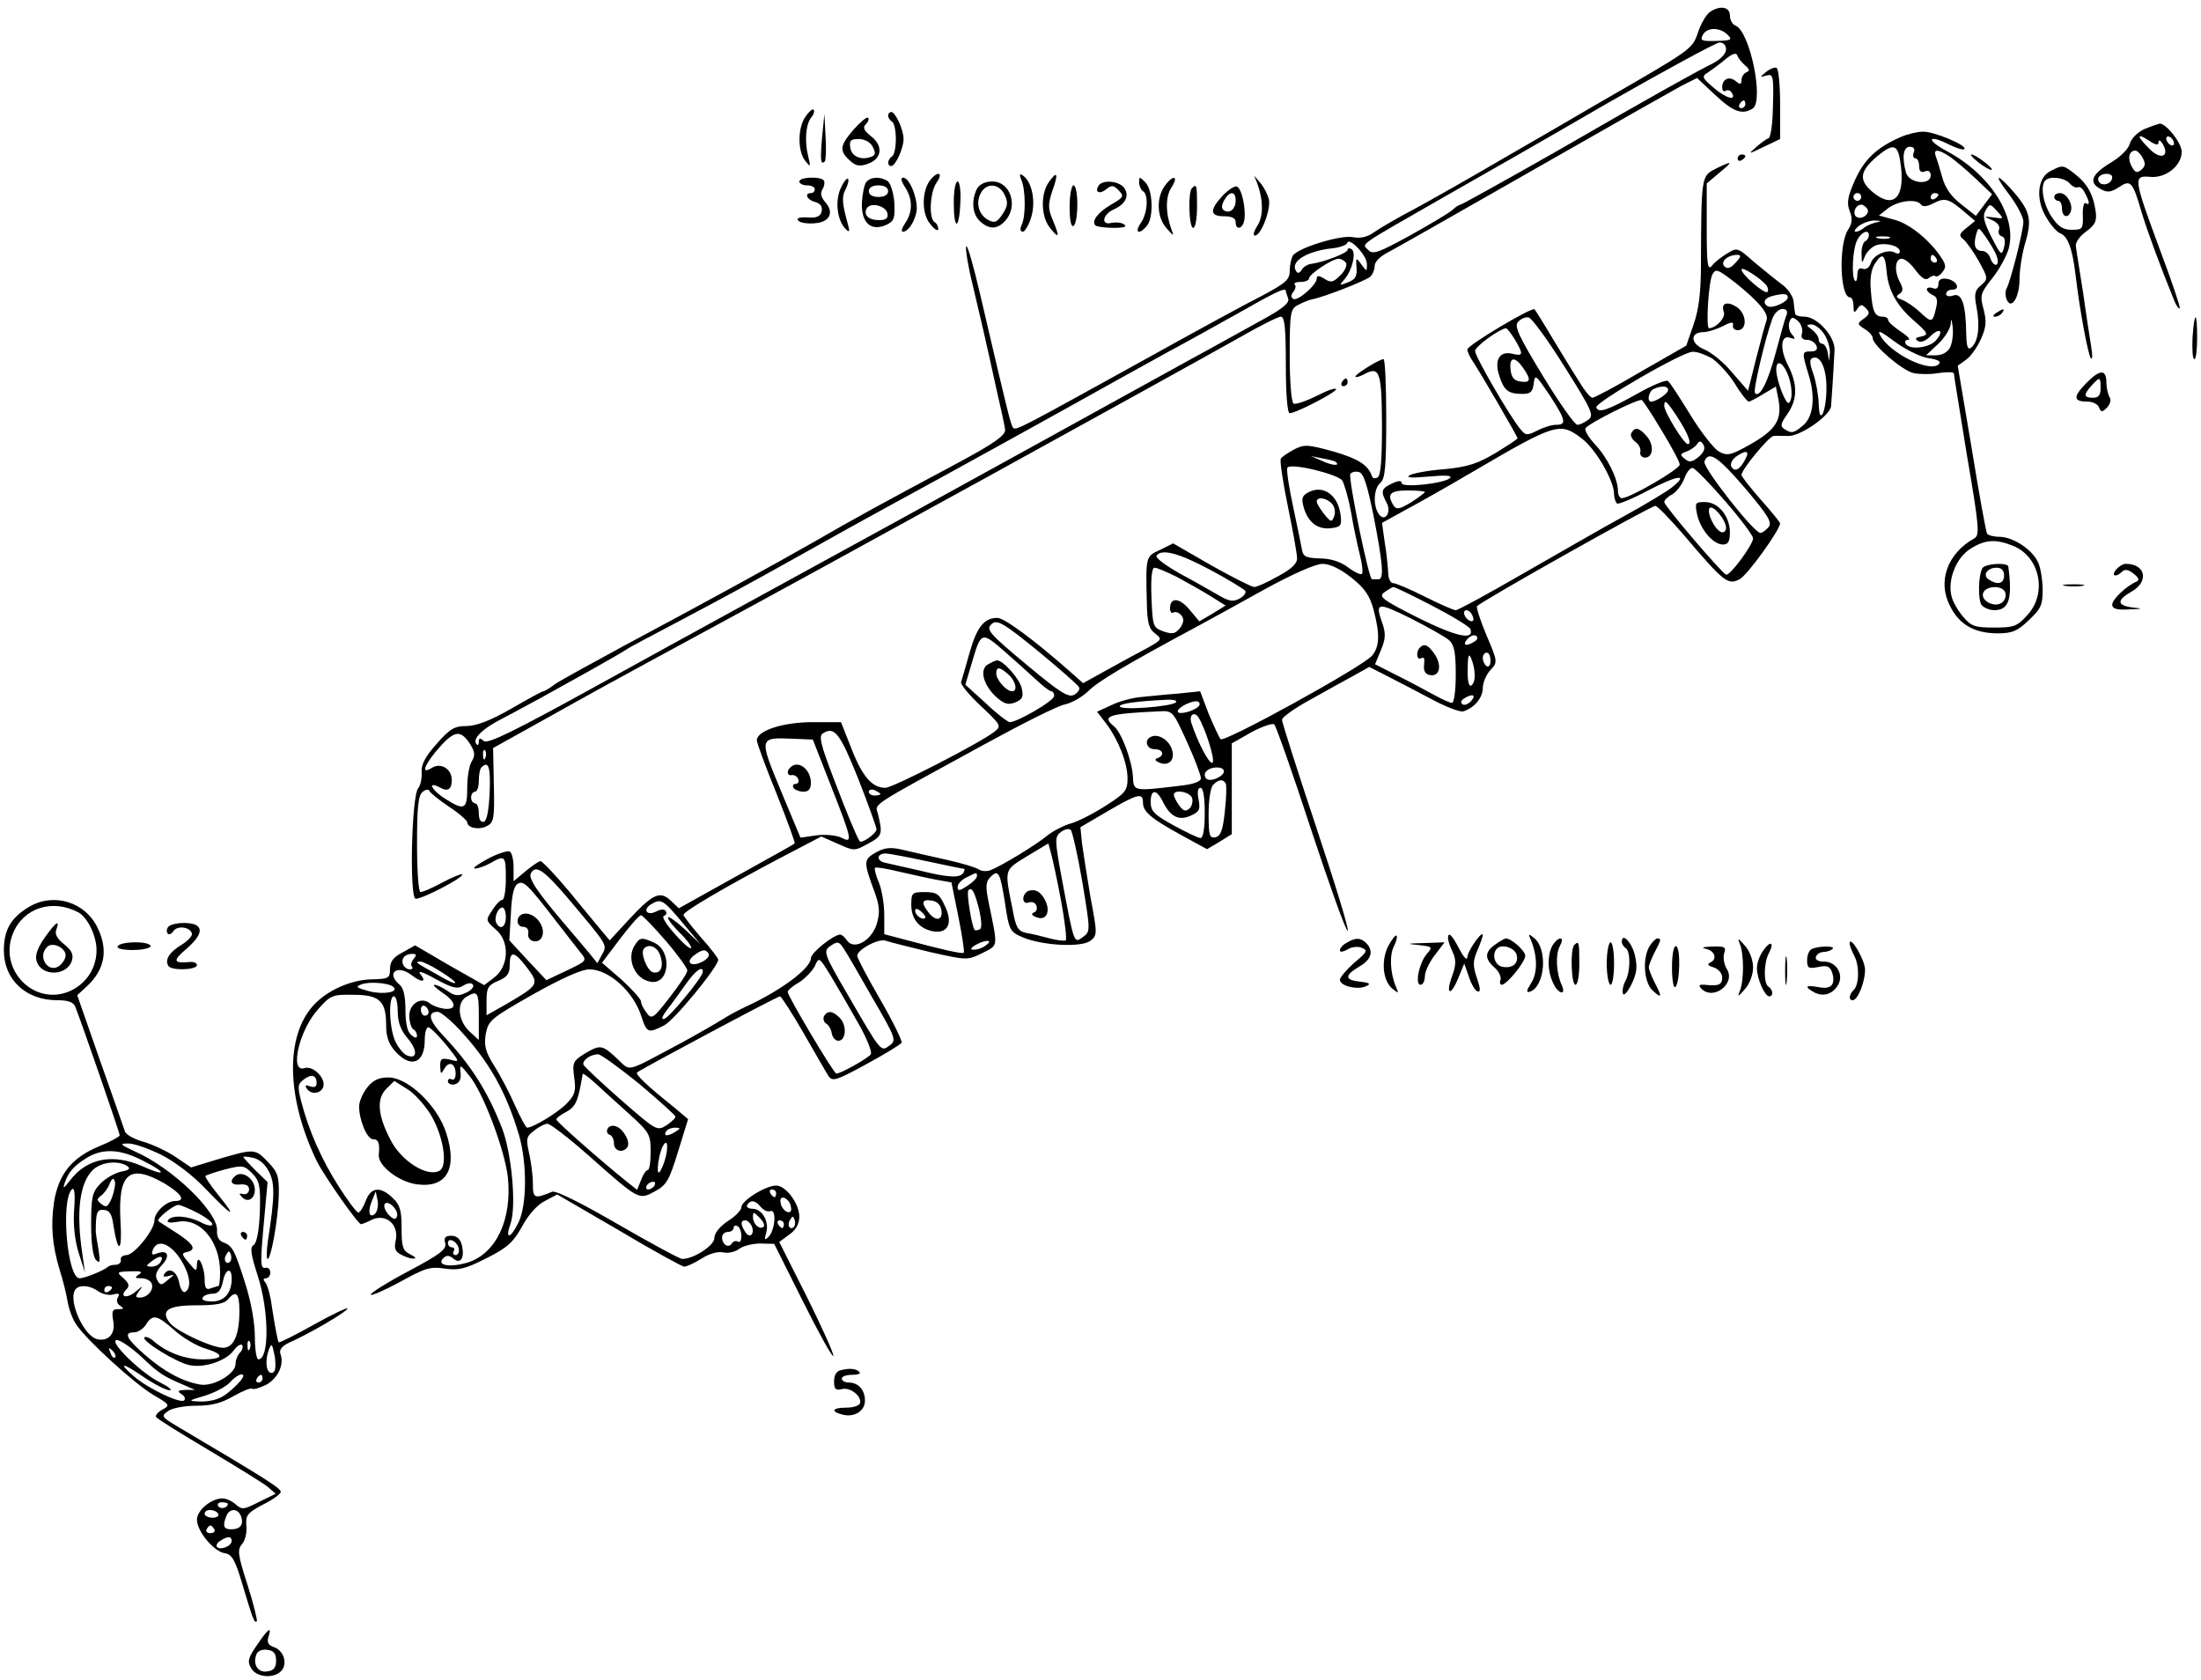
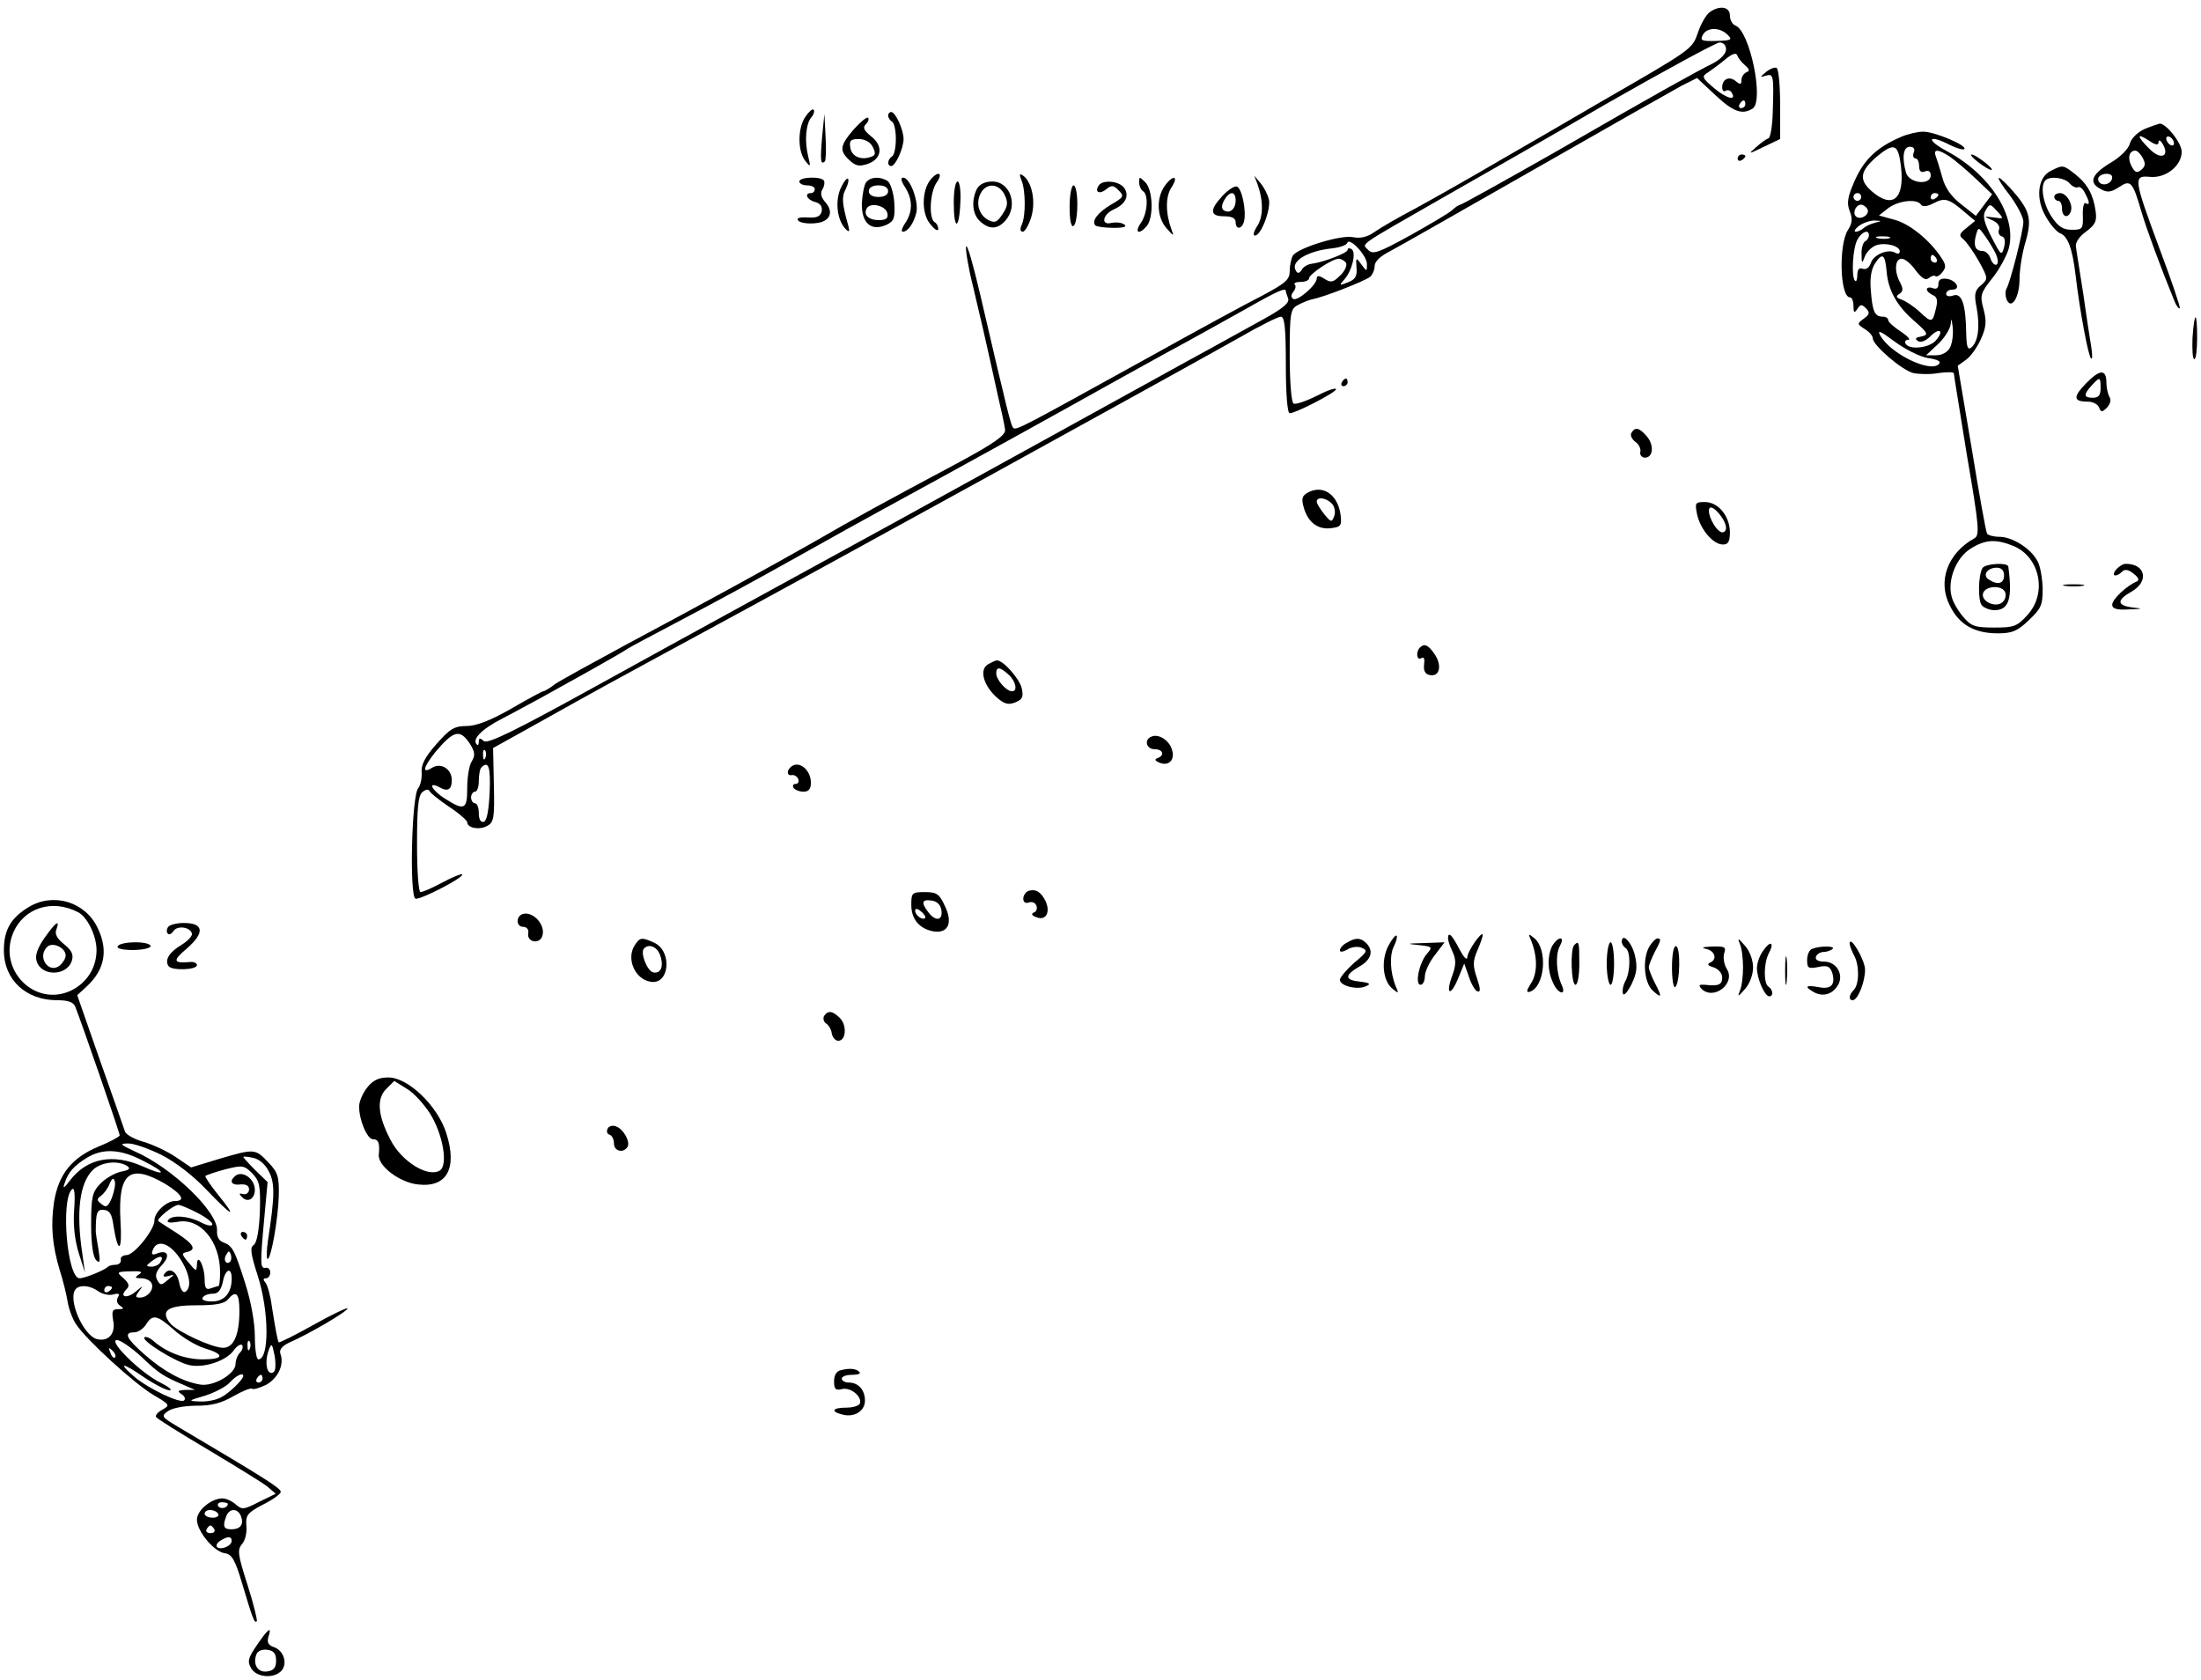
<svg xmlns="http://www.w3.org/2000/svg" version="1.0" width="570pt" height="435pt" viewBox="0 0 570 435" preserveAspectRatio="xMidYMid meet">
  <g transform="translate(0,435) scale(0.1,-0.1)" fill="#000000" stroke="none">
    <path d="M4427 4318 c-9 -7 -23 -31 -30 -53 -15 -43 -14 -42 -257 -182 -58 -34 -170 -99 -250 -145 -80 -47 -181 -104 -225 -128 -44 -23 -92 -51 -106 -61 -18 -13 -36 -17 -56 -13 -32 6 -142 -28 -155 -48 -4 -7 -8 -25 -8 -40 0 -22 -10 -31 -72 -64 -40 -20 -174 -93 -298 -162 -324 -179 -338 -187 -346 -180 -6 6 -14 38 -85 343 -18 77 -34 134 -37 127 -2 -7 5 -52 17 -100 11 -48 26 -109 32 -137 6 -27 20 -88 30 -135 11 -47 21 -93 22 -103 1 -14 -28 -35 -123 -86 -195 -104 -268 -144 -370 -203 -116 -66 -284 -158 -490 -268 -85 -46 -167 -91 -182 -101 -14 -11 -28 -19 -31 -19 -3 0 -40 -20 -83 -45 -54 -31 -91 -45 -116 -45 -31 0 -43 -7 -78 -47 -30 -34 -40 -54 -38 -74 1 -14 -3 -33 -9 -40 -17 -20 -23 -280 -7 -286 12 -4 128 56 121 63 -2 2 -25 -7 -51 -21 -26 -14 -51 -25 -57 -25 -5 0 -9 53 -9 124 0 94 3 126 14 135 8 7 16 8 18 3 1 -4 24 -23 51 -41 26 -17 47 -36 47 -40 0 -15 31 -21 51 -10 18 9 20 20 18 106 l-2 96 124 69 c141 79 183 102 434 238 269 145 1183 648 1375 756 52 30 100 54 107 54 10 0 13 -30 13 -125 0 -75 4 -125 10 -125 16 0 120 54 120 62 0 5 -23 -3 -50 -17 -28 -14 -55 -23 -60 -20 -6 4 -10 60 -10 125 0 110 2 120 21 130 11 6 28 13 37 15 29 5 136 47 150 58 6 5 12 18 12 28 0 12 15 26 39 38 21 11 191 108 377 214 187 107 357 203 379 215 l40 20 47 -44 c47 -44 70 -52 97 -35 30 19 -7 201 -45 215 -8 3 -14 15 -14 26 0 23 -27 27 -53 8z m48 -59 c12 -12 8 -14 -30 -15 -39 -1 -43 1 -35 16 11 20 45 20 65 -1z m-5 -37 c0 -11 -14 -25 -32 -35 -50 -25 -151 -81 -411 -231 -132 -75 -242 -136 -245 -136 -3 0 -13 -6 -21 -14 -9 -8 -58 -37 -110 -66 -82 -45 -96 -50 -108 -37 -17 17 -30 7 202 140 83 47 272 155 420 241 149 85 278 155 288 156 10 0 17 -7 17 -18z m49 -41 c12 -10 13 -15 4 -18 -7 -3 -13 -12 -13 -20 0 -12 -3 -13 -15 -3 -17 14 -35 5 -35 -16 0 -8 4 -13 9 -9 5 3 12 1 15 -4 15 -23 -12 -17 -44 10 -33 28 -34 31 -16 42 10 7 31 22 45 34 17 14 27 17 30 10 2 -7 11 -18 20 -26z m1 -101 c0 -5 -5 -10 -11 -10 -5 0 -7 5 -4 10 3 6 8 10 11 10 2 0 4 -4 4 -10z m-980 -414 c0 -20 0 -20 -15 0 -13 18 -14 18 -12 -10 2 -22 -4 -30 -22 -37 -23 -9 -24 -9 -9 8 20 23 31 70 18 78 -5 3 -10 3 -10 -2 0 -8 -62 -32 -93 -36 -10 -1 -22 -8 -26 -16 -6 -9 -11 -10 -15 -2 -15 24 29 51 94 58 19 2 37 8 39 14 5 16 51 -32 51 -55z m-54 3 c3 -6 -3 -21 -15 -32 -18 -18 -24 -20 -41 -9 -14 9 -20 9 -20 1 0 -17 -50 -60 -61 -53 -6 4 -6 10 0 18 6 7 8 16 4 19 -3 4 3 7 15 7 12 0 22 4 22 9 0 11 60 51 77 51 6 0 15 -5 19 -11z m-156 -73 c0 -2 3 -11 6 -19 4 -11 -14 -26 -63 -53 -37 -20 -126 -70 -198 -109 -129 -71 -569 -314 -757 -417 -281 -154 -527 -288 -775 -425 -212 -117 -280 -150 -290 -142 -10 9 -13 8 -13 -1 0 -8 -2 -11 -5 -8 -14 13 12 40 67 68 33 17 76 41 97 52 20 11 77 43 126 70 50 28 95 54 100 58 6 4 62 34 125 67 125 66 193 103 313 170 102 57 124 70 377 208 118 65 269 148 335 185 66 37 176 98 245 136 69 37 163 90 210 116 79 45 100 54 100 44z m-2113 -1172 c13 -21 14 -30 5 -45 -7 -10 -12 -41 -12 -69 0 -56 -7 -60 -56 -29 -36 22 -49 48 -15 30 21 -12 31 -5 31 19 0 29 -28 46 -51 32 -27 -17 -23 1 8 40 48 57 64 61 90 22z m40 -36 c-3 -8 -6 -5 -6 6 -1 11 2 17 5 13 3 -3 4 -12 1 -19z m11 -90 c-2 -46 -7 -73 -15 -76 -8 -2 -13 6 -13 22 0 14 -4 26 -10 26 -5 0 -10 7 -10 15 0 8 5 15 10 15 6 0 10 13 10 28 0 16 3 32 7 35 18 18 24 1 21 -65z" />
    <path d="M4574 4164 c-17 -14 -17 -15 -1 -10 20 6 21 1 18 -94 -1 -36 -6 -66 -11 -68 -6 -2 -20 -12 -32 -23 -22 -19 -21 -19 20 1 l42 20 0 90 c0 49 -4 91 -9 94 -4 3 -17 -2 -27 -10z" />
    <path d="M2086 4048 c-20 -28 -21 -88 -1 -114 14 -18 15 -17 8 11 -10 40 -6 84 8 101 7 8 9 17 6 20 -3 3 -12 -5 -21 -18z" />
    <path d="M2300 4051 c0 -6 5 -13 10 -16 6 -3 10 -24 10 -45 0 -21 -4 -42 -10 -45 -12 -8 -13 -25 -2 -25 11 0 32 46 32 70 0 24 -21 70 -32 70 -4 0 -8 -4 -8 -9z" />
    <path d="M2129 3995 c-5 -60 -4 -73 7 -63 3 3 4 32 2 64 l-3 59 -6 -60z" />
    <path d="M2211 4015 c-36 -42 -38 -55 -11 -80 16 -15 26 -17 48 -9 36 13 40 46 8 71 -19 15 -22 23 -14 31 7 7 9 14 6 17 -3 3 -19 -10 -37 -30z m49 -45 c8 -16 8 -22 -4 -26 -26 -10 -51 1 -54 24 -3 18 1 22 22 22 15 0 30 -8 36 -20z" />
    <path d="M5554 4016 c-18 -8 -34 -24 -38 -37 -3 -14 -25 -36 -51 -51 -49 -30 -57 -51 -24 -68 16 -9 26 -8 46 5 31 21 36 15 59 -64 14 -47 49 -142 85 -230 5 -13 12 -22 14 -19 2 2 -21 71 -52 153 -68 184 -69 191 -25 187 41 -4 82 29 82 65 0 23 -40 73 -57 73 -4 -1 -22 -7 -39 -14z m36 -34 c0 7 5 5 11 -5 19 -33 -6 -42 -35 -12 -33 33 -33 42 -1 21 18 -12 25 -13 25 -4z m40 -3 c0 -6 -4 -7 -10 -4 -5 3 -10 11 -10 16 0 6 5 7 10 4 6 -3 10 -11 10 -16z m-81 -38 c8 -14 7 -22 -4 -31 -11 -9 -16 -7 -25 10 -11 21 -6 40 10 40 5 0 14 -9 19 -19z m-79 -50 c0 -14 -18 -23 -30 -16 -6 4 -8 11 -5 16 8 12 35 12 35 0z" />
    <path d="M4922 3995 c-62 -27 -94 -58 -118 -111 -19 -43 -22 -59 -14 -80 8 -20 7 -32 -4 -49 -25 -38 -21 -175 5 -175 5 0 9 -10 9 -22 0 -18 2 -20 10 -8 8 12 11 13 22 2 11 -11 10 -16 -5 -27 -18 -13 -18 -14 2 -27 12 -7 21 -18 21 -24 0 -18 76 -83 105 -90 14 -3 44 -4 65 0 22 3 40 3 40 -1 0 -5 16 -100 34 -213 32 -186 33 -206 19 -214 -70 -39 -96 -112 -63 -175 24 -49 64 -71 124 -71 37 0 51 6 80 34 32 30 36 39 36 82 -1 27 -6 59 -14 72 -17 32 -65 62 -98 62 -15 0 -29 4 -32 8 -3 5 -21 105 -40 222 l-36 213 21 15 c12 8 29 32 39 54 14 31 15 46 7 77 -10 36 -8 42 22 80 18 22 37 57 43 77 22 82 -46 191 -159 252 -58 31 -50 46 8 16 17 -8 33 -13 36 -10 9 9 -79 46 -107 45 -14 0 -40 -6 -58 -14z m1 -76 c10 -85 -22 -111 -76 -64 -34 30 -30 52 14 90 45 37 55 32 62 -26z m33 36 c-3 -8 -1 -15 4 -15 6 0 10 -9 10 -20 0 -13 5 -18 15 -14 9 4 15 0 15 -10 0 -27 -56 -21 -64 7 -11 40 -7 67 10 67 10 0 14 -6 10 -15z m94 -11 c14 -10 44 -35 67 -57 l42 -40 -21 -28 -21 -28 -38 30 c-26 20 -42 43 -49 70 -6 22 -14 47 -17 55 -7 19 7 18 37 -2z m-230 -104 c0 -5 -4 -10 -10 -10 -5 0 -10 5 -10 10 0 6 5 10 10 10 6 0 10 -4 10 -10z m200 6 c0 -3 -4 -8 -10 -11 -5 -3 -10 -1 -10 4 0 6 5 11 10 11 6 0 10 -2 10 -4z m70 -47 l25 -21 -22 -18 c-19 -15 -21 -20 -8 -30 8 -7 26 -32 40 -57 24 -44 24 -45 5 -62 -16 -13 -18 -23 -11 -58 9 -49 4 -88 -14 -103 -9 -7 -12 1 -13 35 -1 76 -11 107 -33 100 -11 -4 -19 -2 -19 4 0 6 7 11 16 11 23 0 11 24 -14 28 -15 2 -22 -2 -22 -13 0 -11 -5 -15 -15 -11 -8 3 -15 1 -15 -3 0 -5 7 -11 15 -15 11 -4 14 -13 9 -33 -9 -39 -11 -40 -42 -11 -15 14 -36 28 -47 32 -15 5 -16 9 -6 15 10 7 10 13 2 29 -16 29 -14 62 4 62 8 0 24 -13 36 -30 16 -21 26 -27 34 -20 7 5 14 8 17 5 3 -3 11 1 18 10 10 12 10 19 -2 37 -30 46 -83 89 -122 99 l-40 11 24 19 c27 20 75 25 85 9 4 -6 16 -5 33 4 29 15 39 12 82 -25z m-254 10 c8 -14 -18 -31 -30 -19 -9 9 0 30 14 30 5 0 12 -5 16 -11z m338 -8 c16 -18 15 -18 -11 -14 -27 3 -27 3 -4 -7 14 -6 21 -16 18 -24 -3 -8 0 -16 7 -18 8 -2 10 -12 6 -28 -6 -23 -8 -22 -32 25 -19 37 -24 55 -17 68 12 21 12 21 33 -2z m-319 -28 c-11 -3 -24 -9 -29 -14 -6 -5 -15 -9 -20 -9 -6 0 -2 7 8 15 11 8 29 14 40 14 20 -1 21 -1 1 -6z m311 -75 c8 -15 10 -29 5 -33 -5 -3 -12 4 -16 15 -3 11 -13 20 -20 20 -19 0 -25 13 -18 40 6 22 7 22 20 4 8 -10 21 -31 29 -46z m-326 43 c0 -6 -4 -13 -10 -16 -5 -3 -10 -18 -9 -33 0 -25 1 -26 9 -5 5 12 18 24 29 28 25 8 61 -2 61 -16 0 -6 -5 -7 -11 -4 -18 12 -57 -4 -64 -26 -4 -12 -12 -18 -21 -15 -9 4 -14 -2 -14 -16 0 -12 -3 -19 -6 -15 -10 10 -6 84 6 106 11 21 30 28 30 12z m53 -8 c-7 -2 -21 -2 -30 0 -10 3 -4 5 12 5 17 0 24 -2 18 -5z m-7 -87 c4 -47 26 -87 68 -124 41 -36 42 -39 19 -44 -13 -2 -14 -6 -6 -11 7 -5 20 0 32 12 24 24 37 15 14 -11 -17 -19 -68 -25 -78 -8 -3 6 0 10 7 10 7 0 -2 10 -19 21 -18 12 -33 25 -33 30 0 5 -6 9 -14 9 -21 0 -27 13 -31 68 -3 31 1 55 11 70 19 29 26 24 30 -22z m129 34 c3 -5 1 -10 -4 -10 -6 0 -11 5 -11 10 0 6 2 10 4 10 3 0 8 -4 11 -10z m35 -230 c-6 -12 -21 -20 -36 -20 l-26 0 31 29 c17 16 32 40 33 53 1 16 2 13 5 -9 2 -18 -1 -41 -7 -53z m-58 -27 c27 -4 36 -9 29 -16 -23 -23 -127 28 -152 75 -8 15 2 10 37 -16 27 -20 64 -39 86 -43z m223 -487 c68 -29 87 -122 36 -178 -27 -30 -35 -33 -86 -33 -50 0 -60 3 -81 28 -13 15 -27 39 -30 53 -11 42 12 100 49 123 38 24 65 26 112 7z" />
    <path d="M5134 2879 c-11 -19 -12 -83 -2 -96 6 -7 21 -13 33 -13 38 0 47 30 36 113 -2 11 -59 8 -67 -4z m56 -19 c0 -21 -16 -26 -39 -11 -18 11 -5 31 20 31 12 0 19 -7 19 -20z m3 -44 c3 -8 0 -20 -8 -26 -18 -15 -57 4 -49 25 8 19 50 20 57 1z" />
    <path d="M4500 3939 c0 -5 5 -7 10 -4 6 3 10 8 10 11 0 2 -4 4 -10 4 -5 0 -10 -5 -10 -11z" />
    <path d="M5123 3930 c14 -11 29 -20 34 -20 10 1 -39 39 -51 40 -5 0 3 -9 17 -20z" />
-     <path d="M4443 3913 c-37 -19 -37 -19 -38 -243 0 -76 -5 -120 -19 -160 l-19 -55 -117 -67 c-64 -38 -121 -68 -126 -68 -5 0 -21 19 -35 43 -15 23 -46 74 -69 112 -23 39 -44 72 -46 74 -6 7 -174 -93 -174 -104 0 -6 7 -20 15 -32 17 -25 115 -193 115 -198 0 -2 -26 -19 -57 -38 -47 -28 -72 -36 -133 -42 -42 -3 -83 -11 -90 -16 -10 -6 7 -7 50 -3 44 4 62 3 55 -4 -15 -14 -125 -26 -125 -13 0 7 -8 7 -25 -1 -28 -13 -30 -20 -14 -50 14 -26 -6 -52 -21 -28 -15 23 -12 66 5 80 12 10 15 42 15 166 0 85 -3 154 -7 154 -11 0 -73 -39 -73 -45 0 -3 9 -1 21 5 42 23 47 10 48 -129 0 -89 -3 -132 -11 -137 -7 -4 -13 -3 -15 3 -10 29 -35 45 -100 64 -66 18 -75 19 -102 5 -16 -9 -32 -19 -34 -24 -3 -4 5 -59 18 -122 13 -63 24 -124 24 -135 1 -14 -15 -29 -49 -47 -28 -16 -55 -28 -62 -28 -6 0 -56 25 -111 56 l-99 57 -34 -17 c-37 -17 -37 -16 -34 -136 1 -52 5 -68 21 -80 19 -15 19 -16 -18 -37 -21 -11 -67 -36 -103 -56 l-65 -36 -35 31 c-92 81 -169 138 -187 138 -34 0 -53 -23 -72 -90 -10 -36 -20 -70 -22 -76 -2 -6 21 -34 51 -62 53 -50 54 -52 35 -67 -37 -29 -263 -145 -282 -145 -34 0 -59 28 -87 99 l-28 71 -74 0 c-76 0 -144 -22 -144 -47 0 -7 23 -69 51 -138 28 -70 49 -128 47 -129 -1 -2 -70 -40 -151 -85 l-149 -83 -21 20 c-28 26 -46 18 -110 -51 l-48 -52 -22 26 c-12 15 -51 61 -85 103 -35 42 -68 76 -72 76 -5 0 -22 -12 -39 -26 l-31 -26 0 36 c0 19 -4 38 -10 41 -5 3 -31 -5 -57 -19 -26 -14 -41 -25 -33 -25 8 0 26 6 40 14 38 22 40 19 40 -40 0 -30 -4 -55 -9 -55 -5 0 -17 -12 -26 -27 -18 -26 -17 -27 9 -50 37 -31 34 -96 -5 -125 l-25 -19 -90 51 -89 52 -32 -18 c-24 -12 -33 -24 -33 -43 0 -24 -3 -26 -48 -27 -52 -1 -114 -28 -149 -66 -75 -80 -72 -241 8 -406 20 -39 106 -162 114 -162 2 0 16 5 29 12 36 16 69 -13 61 -53 -5 -21 -2 -30 14 -38 11 -6 26 -11 33 -10 7 0 3 5 -10 11 -19 10 -22 19 -22 68 0 46 -4 60 -23 78 -32 31 -57 28 -70 -8 -6 -16 -15 -30 -19 -30 -4 0 -27 30 -51 68 -44 69 -77 143 -97 220 -10 39 -9 45 7 57 20 15 33 11 33 -10 0 -9 -6 -12 -17 -8 -11 4 -14 3 -9 -5 10 -17 36 -15 43 3 8 22 -26 57 -49 49 -39 -12 -13 100 37 154 31 35 37 37 90 36 68 0 85 -16 85 -79 0 -31 7 -49 25 -69 40 -43 75 -29 75 31 0 18 4 33 9 33 5 0 25 -20 46 -45 36 -45 37 -46 11 -39 -23 5 -26 3 -26 -17 1 -21 2 -22 11 -6 12 21 29 13 29 -14 0 -11 -5 -17 -10 -14 -6 3 -10 1 -10 -5 0 -6 8 -10 17 -8 12 3 17 12 16 28 -3 25 -2 25 22 -5 36 -43 91 -190 100 -261 12 -110 -29 -199 -103 -223 -46 -14 -83 -8 -64 11 8 8 15 8 26 -1 19 -16 30 2 22 35 -4 16 -13 24 -27 24 -16 0 -20 -5 -16 -19 4 -16 -13 -29 -94 -72 -55 -29 -99 -57 -99 -61 0 -5 34 10 75 32 65 36 79 41 117 35 36 -5 53 -1 108 27 54 27 69 41 92 82 16 30 39 56 59 66 l32 17 160 -93 c87 -52 164 -94 169 -94 6 0 26 9 45 21 20 13 43 19 56 16 12 -3 31 1 41 9 11 8 36 14 55 14 l36 -1 75 -150 c41 -82 76 -145 78 -140 2 5 -29 73 -68 152 l-72 143 26 19 c17 12 26 28 26 46 0 35 -35 81 -60 81 -27 0 -90 -39 -90 -56 0 -8 -16 -24 -35 -36 -21 -14 -35 -31 -35 -44 0 -19 -53 -54 -83 -54 -7 0 -82 41 -167 90 -93 54 -161 88 -170 84 -46 -19 -50 -18 -50 22 0 22 -5 57 -10 79 -8 36 -7 42 13 57 12 10 28 18 35 18 7 0 55 -37 105 -81 132 -117 131 -117 173 -94 30 16 37 28 60 103 l26 84 -38 32 c-70 56 -99 84 -94 89 9 8 363 197 370 197 3 0 31 -43 61 -95 30 -52 59 -103 65 -112 10 -14 20 -11 97 31 48 26 89 51 92 56 2 4 -22 54 -55 111 -33 57 -60 108 -60 114 0 16 56 46 74 39 8 -3 59 -16 113 -29 98 -22 98 -22 137 -3 42 22 41 11 16 133 -8 40 -7 52 5 64 21 21 25 12 38 -69 10 -69 13 -73 45 -87 52 -22 153 -27 176 -9 18 14 18 18 0 113 -9 54 -19 117 -22 140 l-4 41 70 41 c79 46 92 49 92 23 0 -24 20 -41 100 -85 l66 -36 32 19 32 20 0 117 0 118 51 29 c28 15 55 24 59 20 5 -5 48 -127 95 -271 48 -145 90 -263 95 -263 5 0 -32 120 -81 267 -49 147 -89 273 -89 279 0 7 33 30 73 52 39 22 90 50 112 62 l41 23 49 -25 c28 -14 79 -41 115 -60 36 -19 72 -33 80 -30 28 9 50 35 50 60 0 14 9 35 19 46 20 21 20 22 -9 90 -16 38 -27 72 -25 76 7 11 450 260 462 260 5 0 39 -35 75 -77 102 -120 113 -129 143 -113 20 10 105 128 105 145 0 2 -22 30 -50 61 -27 31 -50 60 -50 64 0 14 71 100 83 101 7 1 23 0 37 0 31 -2 109 52 112 77 1 15 5 67 9 145 2 35 -45 87 -78 87 -13 0 -24 3 -24 8 -1 4 -3 18 -4 31 -1 13 -15 34 -31 45 -16 12 -48 38 -72 58 -42 37 -43 38 -70 21 -15 -9 -33 -23 -39 -32 -11 -12 -13 7 -13 100 l0 114 32 27 c38 31 36 33 -9 11z m52 -243 c-13 -15 -22 -17 -29 -10 -12 12 8 30 33 30 11 0 10 -5 -4 -20z m81 -61 c3 -6 4 -12 1 -15 -6 -7 -67 45 -67 58 0 10 55 -26 66 -43z m-82 9 c61 -49 87 -80 81 -97 -3 -8 -15 -52 -27 -99 l-21 -84 -40 46 c-21 26 -54 53 -73 61 -37 15 -38 45 -2 45 10 0 32 7 49 15 22 12 29 12 27 3 -2 -7 4 -13 12 -13 25 0 24 41 -1 59 -25 17 -43 12 -35 -11 6 -15 -19 -42 -38 -43 -9 0 -1 124 9 140 9 15 13 13 59 -22z m136 -38 c0 -12 -41 -30 -52 -23 -14 8 -9 21 10 26 30 8 42 7 42 -3z m-3 -45 c-4 -8 -16 -52 -28 -97 -21 -79 -42 -119 -54 -106 -6 6 27 144 45 193 5 14 17 25 26 25 10 0 14 -5 11 -15z m-575 -135 c71 -113 77 -126 61 -137 -9 -7 -22 -13 -28 -13 -7 0 -47 57 -89 126 -62 102 -75 129 -65 140 7 8 19 14 28 12 8 -2 50 -59 93 -128z m615 88 c-4 -12 0 -18 13 -18 10 0 20 -7 24 -15 4 -10 -1 -15 -14 -15 -24 0 -24 -2 -6 -61 18 -58 12 -109 -15 -131 -24 -20 -29 -21 -48 -9 -11 7 -10 14 8 39 26 38 27 76 1 127 -22 43 -18 80 7 70 13 -4 14 -3 3 10 -7 8 -9 22 -6 31 5 14 9 14 22 3 8 -7 13 -21 11 -31z m57 -3 c9 -13 15 -35 15 -47 l-2 -23 -4 23 c-2 12 -9 22 -14 22 -5 0 -9 5 -9 11 0 7 -8 18 -17 25 -16 12 -16 13 -2 14 9 0 24 -11 33 -25z m-801 -14 c23 -39 22 -44 -7 -37 -33 8 -47 -17 -33 -58 12 -37 23 -46 59 -46 22 0 27 5 30 27 3 25 5 23 41 -30 42 -65 45 -77 17 -77 -12 0 -34 -7 -49 -15 -26 -13 -30 -13 -43 3 -26 30 -118 189 -118 203 0 12 63 57 80 59 3 0 13 -13 23 -29z m509 -48 c16 -10 43 -39 60 -65 16 -27 33 -48 37 -48 3 0 20 9 38 20 l32 19 7 -35 c9 -51 -7 -77 -72 -114 -53 -30 -61 -31 -83 -19 -13 8 -46 50 -73 94 -27 44 -53 84 -58 88 -4 5 -40 -10 -79 -32 -77 -43 -102 -52 -107 -36 -5 12 223 144 249 144 11 1 32 -7 49 -16z m298 -77 c0 -63 -19 -102 -20 -41 -1 22 -7 57 -14 77 -10 27 -10 38 -2 41 20 8 36 -26 36 -77z m-786 52 c22 -31 20 -40 -6 -36 -17 2 -24 11 -26 31 -4 33 11 35 32 5z m684 -13 c13 -29 16 -68 5 -78 -7 -8 -33 58 -33 86 0 25 15 21 28 -8z m-308 -45 c0 -9 -31 -30 -44 -30 -12 0 -6 28 7 33 20 9 37 8 37 -3z m-16 -106 c25 -41 46 -80 46 -87 0 -12 -129 -87 -150 -87 -5 0 -10 8 -10 19 0 31 -27 86 -59 120 -17 18 -28 37 -25 42 8 13 138 78 146 73 4 -3 27 -38 52 -80z m38 39 c30 -46 40 -73 29 -73 -10 0 -61 83 -61 99 0 18 6 13 32 -26z m-245 -59 c35 -26 83 -109 83 -143 0 -11 4 -22 8 -25 4 -2 41 13 82 35 75 39 105 43 60 7 -14 -11 -70 -45 -125 -75 -55 -30 -173 -98 -262 -149 -90 -52 -167 -94 -173 -94 -6 0 -42 16 -80 35 -38 19 -75 35 -82 35 -7 0 -13 12 -13 28 -1 15 -4 50 -9 78 l-7 50 58 32 c32 17 110 61 173 98 220 129 230 132 287 88z m302 -47 c-17 -14 -25 -15 -36 -5 -13 10 -12 13 5 19 11 4 23 13 27 19 6 9 10 9 16 -1 6 -10 2 -20 -12 -32z m121 -6 c-14 -27 -27 -34 -36 -20 -4 7 1 18 11 26 27 19 37 16 25 -6z m-1061 -7 c13 -11 -8 -10 -34 2 l-30 13 30 -6 c17 -3 32 -7 34 -9z m1061 -69 c60 -71 70 -88 60 -100 -7 -8 -16 -15 -21 -15 -17 0 -151 171 -145 185 11 29 35 13 106 -70z m-1044 21 c5 -8 16 -45 23 -83 6 -37 17 -87 23 -111 6 -23 8 -45 5 -48 -3 -3 -19 4 -36 17 -20 15 -46 23 -73 23 -35 1 -43 5 -46 21 -2 11 -12 62 -23 112 -11 51 -18 97 -15 102 8 13 128 -16 142 -33z m992 -54 c40 -46 72 -89 72 -96 0 -16 -60 -98 -70 -94 -12 5 -160 178 -160 188 0 5 9 14 21 20 11 7 25 25 31 41 6 17 16 29 22 27 7 -2 45 -41 84 -86z m-911 -37 c24 -123 28 -165 13 -165 -5 0 -13 0 -17 0 -8 -1 -62 262 -56 273 3 4 12 7 21 5 13 -2 22 -30 39 -113z m133 61 c0 -2 -16 -14 -36 -27 -30 -18 -38 -19 -45 -8 -18 29 -10 39 36 39 25 0 45 -2 45 -4z m-555 -202 c47 -25 87 -50 90 -54 3 -5 -4 -14 -15 -20 -17 -9 -27 -7 -53 8 -18 10 -62 36 -100 56 -37 21 -65 41 -62 47 13 19 58 7 140 -37z m365 -20 c34 -27 47 -46 57 -82 17 -65 16 -96 -4 -120 -25 -29 -383 -226 -392 -216 -4 5 -18 35 -31 66 l-22 58 -57 -6 c-31 -2 -74 -7 -97 -9 -22 -2 -56 -11 -76 -21 l-37 -17 24 -31 c32 -43 55 -102 55 -142 0 -31 -6 -38 -56 -70 -31 -20 -72 -41 -90 -46 -18 -5 -46 -19 -61 -31 -30 -25 -116 -77 -147 -90 -10 -4 -24 -3 -30 1 -6 5 -45 17 -86 26 -41 9 -93 21 -114 26 -31 7 -46 5 -69 -8 -31 -18 -31 -24 -2 -102 13 -36 14 -52 6 -81 -13 -44 -58 -70 -77 -45 -6 9 -14 16 -18 16 -17 0 -76 -47 -76 -61 0 -26 -78 -84 -165 -124 -22 -10 -51 -26 -65 -35 -14 -9 -61 -36 -105 -60 -150 -80 -130 -75 -167 -41 -39 36 -43 37 -85 12 -29 -18 -31 -23 -26 -61 5 -34 2 -45 -18 -66 -21 -23 -88 -64 -104 -64 -3 0 -17 26 -31 57 -14 32 -38 78 -54 103 -23 37 -27 52 -22 83 7 35 13 40 122 102 73 41 126 65 146 65 51 0 115 -58 135 -122 14 -43 18 -44 59 -23 26 13 140 152 140 170 0 4 -20 30 -45 58 -25 29 -45 55 -45 58 0 9 106 71 246 145 l111 58 43 -19 c42 -19 43 -19 79 1 36 19 37 25 25 75 -7 30 -33 13 276 182 97 53 190 100 208 103 18 4 44 19 60 34 24 25 100 70 277 165 33 18 114 62 180 99 73 40 132 66 150 66 19 0 46 -13 75 -36z m-452 2 c26 -14 65 -36 86 -49 l40 -25 -34 -21 -34 -20 -26 31 c-26 31 -50 32 -50 2 0 -8 4 -13 9 -10 5 3 14 0 20 -7 8 -10 7 -19 -3 -33 -12 -15 -19 -17 -43 -9 -27 10 -28 13 -31 88 -2 50 1 77 8 77 6 0 32 -11 58 -24z m662 -75 c52 -27 96 -54 98 -60 10 -30 -36 -20 -135 29 -95 48 -104 55 -87 67 10 7 20 13 23 13 3 0 49 -22 101 -49z m43 -89 c13 -12 17 -31 17 -89 0 -40 -4 -73 -10 -73 -5 0 -25 9 -45 20 -20 11 -63 34 -95 50 l-59 30 15 36 c12 28 13 43 5 67 -21 58 -15 59 72 16 45 -23 90 -48 100 -57z m61 62 c4 -10 1 -14 -6 -12 -15 5 -23 28 -10 28 5 0 13 -7 16 -16z m-1122 -93 c53 -44 99 -84 102 -90 4 -5 -2 -14 -12 -20 -15 -8 -36 5 -120 75 -100 83 -109 94 -95 107 14 15 32 4 125 -72z m1127 28 c-22 -14 -33 -10 -19 6 7 8 17 12 22 9 6 -4 5 -10 -3 -15z m-1215 -28 c25 -22 60 -53 78 -70 18 -17 36 -31 41 -31 4 0 7 -6 7 -12 0 -13 -96 -68 -115 -68 -6 1 -34 22 -62 49 l-53 48 16 54 c25 85 25 85 88 30z m1215 -58 c1 -12 -3 -25 -9 -28 -6 -4 -10 12 -9 42 0 36 3 43 9 28 5 -11 9 -30 9 -42z m41 36 c0 -11 -4 -17 -10 -14 -5 3 -10 13 -10 21 0 8 5 14 10 14 6 0 10 -9 10 -21z m-50 -104 c-7 -8 -17 -12 -22 -9 -6 4 -5 10 3 15 22 14 33 10 19 -6z m-765 -4 c-13 -11 -145 -21 -145 -10 0 7 40 13 120 17 20 1 30 -2 25 -7z m58 -11 c-14 -13 -53 -22 -53 -12 0 11 42 31 53 25 5 -3 5 -9 0 -13z m-29 -91 c20 -44 36 -87 36 -94 0 -9 -19 -16 -57 -20 -118 -14 -117 -14 -119 23 -2 42 -30 117 -50 132 -31 26 -15 32 117 38 36 2 36 2 73 -79z m30 63 c18 -29 44 -112 36 -117 -8 -5 -38 52 -55 104 -6 20 8 30 19 13z m-882 -157 c26 -66 47 -125 48 -132 0 -11 -39 -39 -44 -31 -9 15 -32 70 -67 162 -34 89 -39 110 -28 117 30 19 44 1 91 -116z m-70 -20 c55 -140 57 -150 27 -134 -13 6 -40 9 -64 6 l-42 -6 -51 122 c-57 138 -57 138 33 134 l50 -2 47 -120z m1007 24 c-21 -13 -39 -11 -39 5 0 8 10 16 23 18 26 4 36 -10 16 -23z m15 -17 c3 -5 2 -38 -2 -73 -5 -49 -11 -64 -24 -67 -16 -3 -18 5 -18 60 0 37 5 69 12 76 14 14 25 15 32 4z m-894 -28 c0 -2 -7 -4 -15 -4 -8 0 -15 4 -15 10 0 5 7 7 15 4 8 -4 15 -8 15 -10z m840 -49 c0 -40 -4 -65 -11 -65 -6 0 -37 15 -70 33 -49 27 -59 36 -59 60 0 34 15 35 32 0 19 -38 41 -49 72 -35 22 10 25 16 20 42 -4 19 -2 30 5 30 7 0 11 -24 11 -65z m-33 39 c3 -8 0 -21 -6 -27 -10 -9 -16 -8 -27 7 -8 11 -14 23 -14 28 0 15 41 8 47 -8z m-284 -218 c21 -127 21 -128 2 -142 -24 -18 -23 -20 -55 150 -19 103 -19 109 -2 122 9 7 21 9 25 5 4 -4 18 -65 30 -135z m-55 -49 c10 -54 15 -100 12 -102 -4 -2 -22 0 -41 5 -19 5 -46 12 -60 14 -23 5 -28 13 -37 63 -21 104 -22 99 38 136 l55 33 7 -26 c4 -14 16 -69 26 -123z m-348 103 c51 -11 95 -20 97 -20 2 0 1 -4 -2 -10 -9 -14 -38 -13 -114 6 -36 8 -76 17 -89 20 -23 5 -22 24 2 24 7 0 55 -9 106 -20z m25 -48 l39 -7 18 -89 c10 -49 16 -91 14 -93 -3 -4 -56 8 -153 34 l-53 14 0 50 c0 27 -6 65 -14 84 -8 18 -12 35 -10 38 3 2 30 -2 62 -10 31 -7 75 -17 97 -21z m-949 -54 c99 -118 97 -114 83 -140 l-12 -22 -21 26 c-11 13 -41 49 -66 78 -69 81 -93 117 -85 129 13 23 34 8 101 -71z m1054 63 c0 -5 -11 -16 -25 -25 -20 -13 -25 -14 -25 -3 0 8 10 19 23 25 28 14 27 14 27 3z m-1087 -120 c23 -30 50 -64 60 -77 18 -22 17 -22 -35 -47 l-53 -25 -48 51 -48 52 4 68 c2 46 7 71 17 78 16 10 25 1 103 -100z m1093 33 c6 -27 7 -47 2 -50 -5 -3 -11 -4 -14 -2 -7 8 -22 97 -16 103 9 9 16 -4 28 -51z m-767 -35 l45 -54 -42 40 c-23 21 -42 34 -42 29 0 -6 14 -23 30 -39 17 -16 30 -34 30 -39 -1 -6 -19 9 -41 34 -22 24 -36 46 -30 48 6 2 9 8 5 13 -3 5 -13 5 -24 -1 -25 -13 -37 5 -13 19 25 15 31 11 82 -50z m-459 16 c0 -25 -14 -34 -24 -16 -8 12 3 41 15 41 5 0 9 -11 9 -25z m414 -61 c31 -36 56 -71 56 -77 0 -7 -21 -38 -46 -70 -42 -55 -47 -57 -59 -40 -8 10 -15 23 -15 30 0 6 -23 31 -50 56 l-51 44 46 61 c26 34 50 62 55 62 4 0 33 -30 64 -66z m826 -14 c-8 -6 -22 -10 -30 -9 -9 0 -5 6 10 14 27 14 44 10 20 -5z m-364 -8 c7 -10 40 -67 74 -127 60 -103 62 -109 44 -122 -23 -17 -21 -20 -109 132 -58 99 -63 111 -48 123 22 16 26 15 39 -6z m-351 -11 c7 -13 -32 -34 -46 -26 -6 4 -3 12 8 21 22 16 30 17 38 5z m-764 -14 c-6 -8 -8 -17 -4 -20 3 -4 1 -7 -5 -7 -15 0 -25 18 -17 30 3 6 13 10 22 10 12 0 13 -3 4 -13z m294 -23 c32 -42 30 -45 -52 -93 l-53 -30 0 38 c0 33 4 40 30 51 24 10 30 19 30 41 0 38 12 37 45 -7z m859 -146 c21 -37 35 -72 31 -78 -6 -10 -78 -50 -89 -50 -7 0 -126 201 -126 211 0 5 13 16 29 25 16 10 34 29 41 42 11 25 11 25 44 -29 18 -30 49 -84 70 -121z m-1084 137 c56 -35 50 -43 -7 -9 -58 32 -60 34 -44 34 6 0 29 -11 51 -25z m-74 -10 c26 -20 40 -19 23 2 -9 11 5 7 39 -12 44 -24 57 -27 72 -17 12 7 21 8 25 2 3 -6 -5 -15 -19 -21 -19 -9 -29 -8 -47 5 -13 9 -28 16 -34 16 -5 0 4 -9 20 -20 37 -24 40 -46 5 -42 -14 2 -30 8 -37 14 -22 18 -53 -1 -53 -32 0 -16 5 -32 10 -35 6 -3 10 -11 10 -17 0 -7 -6 -6 -15 2 -10 8 -15 30 -15 65 0 35 -5 57 -15 65 -36 30 -7 54 31 25z m754 8 c-1 -14 -85 -116 -99 -121 -10 -3 -7 5 7 24 13 16 34 46 49 67 24 34 44 48 43 30z m-801 -39 c14 -13 -25 -20 -62 -11 -34 9 -38 12 -21 18 19 8 73 4 83 -7z m221 -76 l0 -61 -25 23 c-29 28 -33 74 -7 89 29 17 32 13 32 -51z m-210 13 c0 -28 8 -49 26 -70 26 -31 25 -55 -2 -44 -8 3 -21 18 -29 34 -17 32 -20 119 -5 119 6 0 10 -18 10 -39z m80 -2 c0 -5 -4 -9 -10 -9 -5 0 -10 7 -10 16 0 8 5 12 10 9 6 -3 10 -10 10 -16z m76 -41 c80 -85 124 -163 158 -277 21 -72 21 -180 -1 -226 -21 -43 -36 -46 -21 -4 16 45 3 184 -22 248 -37 95 -81 164 -151 238 -38 40 -44 63 -15 63 6 0 30 -19 52 -42z m470 -145 c51 -43 93 -81 93 -84 1 -4 -10 -14 -23 -23 -25 -15 -26 -14 -118 66 -51 45 -95 86 -97 91 -4 11 18 27 38 27 7 0 55 -35 107 -77z m-26 -78 c52 -47 55 -53 55 -97 0 -27 -3 -48 -8 -48 -4 0 -12 -12 -17 -26 l-10 -25 -29 23 c-61 49 -180 153 -180 159 -1 3 10 12 24 19 26 14 32 27 44 99 1 3 16 -9 34 -25 17 -16 57 -52 87 -79z m120 -45 c-20 -13 -33 -13 -25 0 3 6 14 10 23 10 15 0 15 -2 2 -10z m-25 -62 c-4 -18 -12 -37 -17 -43 -10 -10 -2 49 9 68 10 17 14 5 8 -25z m-30 -78 c-3 -5 -11 -10 -16 -10 -6 0 -7 5 -4 10 3 6 11 10 16 10 6 0 7 -4 4 -10z m315 -20 c0 -5 -2 -10 -4 -10 -3 0 -8 5 -11 10 -3 6 -1 10 4 10 6 0 11 -4 11 -10z m-1038 -52 c-15 -15 -21 4 -9 32 l10 25 5 -24 c2 -13 -1 -28 -6 -33z m1076 18 c3 -12 -1 -17 -10 -14 -7 3 -15 13 -16 22 -3 12 1 17 10 14 7 -3 15 -13 16 -22z m-1020 -26 c-3 -9 -9 -8 -21 4 -9 10 -14 22 -11 28 8 13 38 -16 32 -32z m942 25 c7 -9 19 -14 25 -11 17 6 12 -51 -5 -67 -10 -10 -11 -7 -6 10 9 29 -10 63 -35 63 -11 0 -17 5 -14 10 9 14 21 12 35 -5z m8 -51 c-10 -10 -28 6 -28 24 0 15 1 15 17 -1 9 -9 14 -19 11 -23z m78 -1 c-10 -10 -19 5 -10 18 6 11 8 11 12 0 2 -7 1 -15 -2 -18z m-109 2 c8 -22 -6 -33 -17 -15 -13 20 -12 30 0 30 6 0 13 -7 17 -15z m83 5 c0 -5 -2 -10 -4 -10 -3 0 -8 5 -11 10 -3 6 -1 10 4 10 6 0 11 -4 11 -10z m-110 -31 c0 -11 -4 -18 -9 -14 -5 3 -12 1 -16 -5 -8 -13 -25 -3 -25 16 0 8 7 14 15 14 8 0 15 5 15 11 0 5 5 7 10 4 6 -3 10 -15 10 -26z m-732 -32 c2 -9 -2 -17 -8 -17 -6 0 -8 5 -5 10 3 6 1 10 -4 10 -6 0 -11 5 -11 11 0 17 25 4 28 -14z" />
    <path d="M4225 3229 c-4 -6 1 -16 10 -23 9 -6 15 -18 13 -26 -2 -8 4 -15 12 -15 22 0 24 34 4 56 -19 22 -30 24 -39 8z" />
    <path d="M3392 3077 c-19 -9 -22 -16 -17 -36 10 -41 35 -62 69 -59 28 3 31 6 28 33 -6 51 -42 79 -80 62z m58 -32 c7 -8 9 -23 5 -32 -6 -16 -8 -16 -26 6 -10 13 -19 27 -19 32 0 14 26 10 40 -6z" />
    <path d="M4395 3018 c9 -40 42 -78 67 -78 14 0 18 8 18 33 -1 41 -30 77 -65 77 -25 0 -26 -2 -20 -32z m75 -35 c0 -8 -6 -13 -12 -11 -17 6 -38 49 -31 62 8 11 43 -30 43 -51z" />
    <path d="M3677 2673 c-11 -11 -8 -35 4 -27 7 4 9 -2 7 -17 -2 -16 3 -25 15 -27 25 -5 32 24 13 53 -17 25 -27 30 -39 18z" />
    <path d="M2559 2630 c-23 -13 -13 -52 19 -83 22 -20 32 -23 51 -16 19 8 22 14 17 37 -6 25 -48 72 -64 72 -4 0 -14 -5 -23 -10z m53 -27 c19 -17 24 -43 9 -43 -15 0 -41 30 -41 46 0 18 9 18 32 -3z" />
    <path d="M2983 2443 c-21 -7 -15 -33 7 -33 22 0 27 -16 8 -23 -9 -3 -7 -7 5 -12 24 -10 41 8 32 34 -7 24 -34 41 -52 34z" />
    <path d="M2047 2363 c-11 -10 -8 -23 4 -20 6 1 14 -4 16 -10 3 -7 0 -13 -7 -13 -6 0 -8 -4 -5 -10 3 -5 15 -10 26 -10 13 0 19 7 19 23 0 35 -33 60 -53 40z" />
    <path d="M2663 2043 c-7 -3 -13 -12 -13 -20 0 -9 6 -13 14 -10 8 3 17 0 20 -8 3 -8 0 -16 -7 -18 -7 -3 -5 -8 7 -12 24 -10 37 12 24 41 -12 25 -26 33 -45 27z" />
    <path d="M2360 2007 c0 -38 22 -63 59 -69 37 -5 49 23 28 66 -14 31 -21 36 -52 36 -33 0 -35 -2 -35 -33z m78 -14 c4 -27 -15 -30 -34 -5 -19 25 -17 34 9 30 14 -2 23 -11 25 -25z m-42 -20 c-7 -7 -26 7 -26 19 0 6 6 6 15 -2 9 -7 13 -15 11 -17z" />
    <path d="M1353 1983 c-18 -7 -16 -33 2 -33 9 0 15 -7 13 -17 -4 -22 28 -29 36 -8 11 29 -24 67 -51 58z" />
    <path d="M1643 1901 c-21 -34 1 -86 41 -93 50 -10 58 79 10 101 -33 15 -37 14 -51 -8z m66 -23 c11 -29 3 -50 -17 -46 -16 3 -35 52 -24 62 12 13 33 5 41 -16z" />
    <path d="M2134 1719 c-3 -6 -1 -15 5 -19 7 -4 14 -16 15 -26 2 -10 9 -19 17 -19 20 0 23 40 4 59 -19 19 -31 20 -41 5z" />
    <path d="M1574 1428 c-4 -7 -2 -14 4 -16 7 -2 12 -12 12 -23 0 -20 24 -26 35 -9 8 13 -10 46 -29 53 -9 4 -19 1 -22 -5z" />
    <path d="M5310 3907 c-34 -17 -39 -75 -10 -121 11 -19 27 -37 35 -40 20 -7 32 -40 40 -107 11 -94 33 -210 40 -217 4 -4 4 9 1 28 -3 19 -13 82 -21 140 -9 58 -18 112 -19 122 -2 9 9 26 26 38 24 18 29 27 25 54 -6 42 -21 70 -53 95 -31 24 -31 25 -64 8z m50 -32 c7 -8 16 -12 21 -10 4 3 13 -3 18 -14 13 -24 14 -34 2 -27 -4 3 -8 -11 -7 -32 1 -35 -1 -37 -29 -37 -22 0 -35 8 -52 34 -22 33 -30 80 -16 94 12 12 50 7 63 -8z" />
    <path d="M5320 3840 c0 -5 5 -10 10 -10 6 0 10 -9 10 -20 0 -22 16 -27 23 -7 6 18 -11 47 -28 47 -8 0 -15 -4 -15 -10z" />
    <path d="M2410 3885 c-23 -28 -24 -88 -1 -115 11 -14 20 -20 21 -13 0 6 -4 15 -10 18 -15 10 -12 78 6 103 17 24 4 31 -16 7z" />
    <path d="M2645 3884 c11 -24 12 -93 1 -116 -5 -11 -4 -18 3 -18 5 0 16 18 22 39 12 41 1 93 -24 108 -7 4 -7 0 -2 -13z" />
-     <path d="M2716 3878 c-22 -31 -20 -91 4 -119 23 -29 25 -23 6 22 -12 29 -12 40 -1 74 17 46 13 55 -9 23z" />
    <path d="M2070 3880 c0 -5 9 -10 20 -10 11 0 20 -4 20 -10 0 -5 -4 -10 -10 -10 -18 0 -10 -18 11 -23 14 -4 19 -12 17 -24 -3 -13 -12 -18 -37 -16 -22 1 -30 -2 -23 -9 5 -5 25 -8 43 -6 39 3 50 29 25 56 -10 12 -12 22 -6 32 5 8 6 18 4 22 -7 12 -64 10 -64 -2z" />
    <path d="M2176 3860 c-14 -35 -7 -83 15 -104 8 -8 10 -6 6 9 -16 57 -18 75 -7 95 6 12 9 24 6 27 -3 3 -12 -9 -20 -27z" />
    <path d="M2243 3878 c-5 -7 -10 -32 -11 -55 -1 -51 24 -73 64 -55 20 10 22 17 20 58 -2 25 -10 50 -17 55 -20 13 -45 11 -56 -3z m57 -23 c0 -9 -9 -15 -25 -15 -16 0 -25 6 -25 15 0 9 9 15 25 15 16 0 25 -6 25 -15z m-2 -57 c3 -13 -3 -18 -22 -18 -27 0 -41 14 -31 31 10 16 49 6 53 -13z" />
    <path d="M2344 3865 c20 -31 20 -64 0 -93 -8 -12 -11 -22 -6 -22 13 0 28 21 35 49 7 28 -16 91 -34 91 -7 0 -6 -8 5 -25z" />
    <path d="M2950 3878 c0 -9 5 -20 10 -23 15 -9 12 -58 -6 -83 -17 -25 -4 -31 16 -7 18 22 16 93 -4 113 -15 15 -16 15 -16 0z" />
    <path d="M3016 3868 c-22 -31 -20 -81 5 -109 18 -21 20 -21 13 -4 -16 44 -16 86 0 110 20 31 3 33 -18 3z" />
    <path d="M3256 3875 c16 -44 16 -86 0 -110 -9 -14 -12 -25 -6 -25 16 0 42 69 36 94 -3 12 -12 30 -21 41 l-17 20 8 -20z" />
    <path d="M5205 3844 c19 -26 35 -56 35 -68 0 -24 -34 -158 -44 -174 -3 -6 -3 -17 0 -26 12 -31 34 3 34 51 0 25 7 69 16 98 17 60 11 81 -40 138 -40 43 -40 31 -1 -19z" />
    <path d="M2470 3825 c0 -72 14 -72 17 0 2 31 -2 55 -7 55 -6 0 -10 -25 -10 -55z" />
    <path d="M2530 3861 c-15 -30 -12 -66 8 -84 24 -22 45 -21 65 1 35 38 14 102 -33 102 -19 0 -33 -7 -40 -19z m72 -16 c9 -19 8 -29 -6 -50 -14 -21 -20 -23 -36 -15 -25 13 -34 44 -20 70 15 28 48 25 62 -5z" />
    <path d="M2845 3869 c-11 -17 3 -23 20 -9 13 11 19 11 32 -3 15 -15 13 -18 -20 -37 -35 -21 -51 -43 -40 -54 4 -3 25 -6 47 -6 27 0 36 3 27 9 -7 5 -22 6 -32 4 -29 -8 -24 22 6 35 31 14 41 37 25 57 -14 17 -56 20 -65 4z" />
    <path d="M2770 3814 c0 -34 4 -53 10 -49 6 3 10 28 10 56 0 27 -4 49 -10 49 -5 0 -10 -25 -10 -56z" />
-     <path d="M3087 3863 c-11 -10 -8 -103 3 -103 6 0 10 25 10 55 0 56 -1 60 -13 48z" />
    <path d="M3166 3843 c-34 -37 -33 -53 4 -53 20 0 30 -5 30 -15 0 -21 17 -19 22 3 6 27 -6 85 -19 89 -6 2 -23 -9 -37 -24z m34 -12 c0 -22 -15 -35 -30 -26 -7 4 -7 13 0 26 14 25 30 25 30 0z" />
-     <path d="M5170 3540 c-9 -6 -10 -10 -3 -10 6 0 15 5 18 10 8 12 4 12 -15 0z" />
    <path d="M5678 3475 c-1 -30 0 -55 5 -55 4 0 7 25 7 55 0 71 -7 71 -12 0z" />
    <path d="M5402 3357 c-34 -35 -33 -47 5 -47 13 0 26 -7 29 -15 5 -13 8 -13 21 0 8 9 11 20 6 27 -4 7 -8 24 -8 37 0 36 -17 35 -53 -2z m38 -12 c0 -18 -5 -25 -20 -25 -24 0 -25 8 -3 32 21 23 23 23 23 -7z" />
    <path d="M3475 3360 c-3 -5 -1 -10 4 -10 6 0 11 5 11 10 0 6 -2 10 -4 10 -3 0 -8 -4 -11 -10z" />
    <path d="M5480 2875 c-14 -17 0 -21 16 -5 7 7 17 5 30 -6 13 -10 15 -17 7 -20 -26 -11 -63 -46 -63 -60 0 -10 12 -14 43 -12 36 1 38 2 10 5 -41 5 -42 19 -3 41 46 26 37 72 -15 72 -7 0 -18 -7 -25 -15z" />
    <path d="M5348 2833 c12 -2 32 -2 45 0 12 2 2 4 -23 4 -25 0 -35 -2 -22 -4z" />
    <path d="M74 2001 c-46 -28 -64 -59 -64 -112 0 -76 57 -129 138 -129 29 0 42 -5 47 -17 16 -40 115 -326 115 -333 0 -3 -25 -17 -55 -29 -69 -29 -103 -71 -115 -143 -9 -61 -5 -112 15 -178 8 -25 17 -61 20 -80 3 -19 13 -46 22 -59 26 -40 151 -154 200 -183 43 -25 44 -27 24 -38 -12 -6 -19 -15 -17 -19 3 -5 64 -43 135 -85 72 -43 140 -85 153 -95 l22 -19 -43 -21 c-39 -20 -44 -21 -60 -7 -10 9 -25 16 -35 16 -29 0 -66 -31 -66 -55 0 -30 44 -83 72 -87 18 -2 27 -17 45 -78 28 -94 32 -104 38 -98 2 2 -8 44 -24 94 -25 78 -27 91 -14 106 8 9 13 30 11 47 -2 27 2 33 41 54 25 12 46 27 48 33 3 9 -39 35 -267 170 -42 25 -43 27 -25 40 11 8 43 14 74 14 40 0 65 7 96 25 23 13 45 22 48 19 3 -3 19 2 36 10 31 17 48 53 37 81 -3 10 4 19 22 28 51 22 152 81 152 89 0 3 -39 -15 -87 -42 -48 -27 -89 -47 -91 -46 -3 4 -8 30 -18 93 -3 26 -11 54 -16 61 -7 8 -7 12 1 12 6 0 11 7 11 15 0 8 -6 14 -12 12 -14 -2 -15 7 -3 135 l8 87 -32 31 c-17 17 -31 33 -31 34 0 2 11 1 25 -2 16 -3 32 -17 41 -35 16 -30 16 -62 -2 -179 -4 -27 -4 -48 -1 -48 9 0 27 102 29 163 1 50 -2 61 -27 87 -34 36 -36 36 -128 9 l-72 -22 -40 27 c-22 15 -59 32 -82 39 -23 6 -45 18 -49 26 -3 9 -32 92 -65 185 l-59 169 25 23 c46 43 56 93 28 151 -32 68 -115 93 -179 54z m128 -13 c24 -12 48 -61 48 -98 0 -46 -25 -85 -66 -105 -93 -44 -190 53 -150 149 27 65 101 89 168 54z m215 -628 c36 -18 83 -54 117 -90 68 -71 83 -78 31 -14 -20 25 -35 47 -33 49 2 2 25 10 51 17 44 11 49 11 70 -10 19 -20 22 -31 20 -100 -2 -49 -8 -80 -16 -86 -10 -6 -8 -22 10 -78 30 -92 31 -218 2 -218 -5 0 -9 27 -9 59 0 36 -10 91 -25 138 -28 88 -33 97 -57 106 -11 4 -17 15 -16 30 4 47 -115 163 -214 206 -37 17 -39 20 -17 20 14 1 53 -13 86 -29z m-46 -16 c62 -31 60 -42 -2 -14 -77 34 -144 21 -188 -37 -15 -20 -19 -22 -14 -8 9 29 24 46 58 67 41 25 87 23 146 -8z m-42 -13 c10 -7 6 -11 -16 -15 -17 -4 -41 -18 -54 -32 -20 -21 -23 -34 -23 -104 0 -52 5 -85 13 -93 10 -10 11 -4 6 28 -4 22 -7 42 -7 45 0 50 3 59 21 57 15 -1 21 -11 25 -42 12 -74 23 -67 18 13 -7 125 23 150 115 97 44 -27 55 -45 26 -45 -22 0 -53 -29 -53 -50 0 -25 -52 -89 -72 -90 -10 0 -17 -6 -15 -12 1 -7 -5 -13 -13 -13 -8 0 -17 -2 -20 -5 -9 -9 -60 -30 -74 -30 -32 0 -49 201 -20 230 7 7 9 -11 6 -53 -3 -40 2 -80 12 -112 l16 -50 -7 50 c-16 107 -7 181 27 215 21 21 65 26 89 11z m-39 -82 c-10 -24 -15 -27 -27 -17 -13 10 -13 13 -1 22 8 6 18 20 22 31 6 14 10 16 13 7 3 -7 -1 -26 -7 -43z m220 -39 c22 -11 40 -25 40 -30 0 -6 -13 -4 -30 5 -33 17 -76 20 -85 5 -4 -6 6 -7 24 -4 59 12 111 -50 111 -131 0 -19 -2 -35 -4 -35 -2 0 -11 -3 -20 -6 -12 -5 -16 1 -16 22 0 35 -19 72 -20 39 -1 -18 -2 -18 -21 5 -19 22 -19 25 -5 28 26 6 18 20 -26 49 -24 15 -45 29 -48 31 -6 5 39 42 52 42 5 0 27 -9 48 -20z m-45 -117 c26 -39 33 -77 15 -88 -6 -4 -13 7 -16 24 -6 30 -27 41 -39 21 -4 -6 1 -7 12 -4 16 5 16 4 -2 -10 -17 -15 -20 -15 -28 0 -6 11 -3 22 13 39 22 24 14 40 -14 29 -12 -5 -15 -2 -10 10 11 27 42 18 69 -21z m131 -10 c-10 -10 -19 5 -10 18 6 11 8 11 12 0 2 -7 1 -15 -2 -18z m-181 -2 c-3 -6 -14 -11 -23 -11 -15 1 -15 2 2 15 21 16 32 13 21 -4z m-55 -31 c-12 -8 -11 -10 6 -10 12 0 24 -6 27 -14 6 -16 -11 -36 -31 -36 -12 0 -12 3 -1 18 11 14 9 13 -9 -2 -23 -20 -45 -15 -24 6 8 8 6 15 -8 28 -19 16 -18 17 18 18 27 1 33 -1 22 -8z m240 -11 c0 -37 -19 -59 -51 -59 -18 0 -28 4 -24 10 3 6 15 10 26 10 14 0 21 9 26 30 6 34 23 41 23 9z m-345 -33 c10 -7 27 -11 38 -8 15 4 18 2 12 -8 -4 -7 -2 -16 6 -21 11 -7 10 -9 -5 -9 -15 0 -17 -5 -13 -29 7 -33 -11 -55 -40 -49 -37 7 -80 107 -56 131 11 11 38 8 58 -7z m35 10 c0 -3 -4 -8 -10 -11 -5 -3 -10 -1 -10 4 0 6 5 11 10 11 6 0 10 -2 10 -4z m330 -60 c0 -63 -15 -96 -42 -96 -29 0 -119 42 -137 63 -27 33 -7 47 67 47 50 0 73 4 82 15 21 25 30 17 30 -29z m-169 -50 c21 -19 56 -40 78 -47 54 -16 52 -29 -4 -29 -46 0 -94 18 -128 48 -9 8 -20 12 -23 9 -9 -8 82 -65 117 -72 37 -8 95 11 114 38 8 11 18 18 22 14 3 -4 1 -13 -5 -19 -7 -7 -12 -20 -12 -30 0 -26 -59 -60 -93 -53 -45 8 -93 34 -142 77 -48 42 -56 58 -27 58 9 0 23 9 30 20 17 28 29 25 73 -14z m-84 -70 c45 -43 56 -50 113 -74 l25 -11 -25 0 c-19 -1 -22 -3 -10 -11 8 -5 11 -12 7 -16 -9 -10 -94 31 -129 61 -44 38 -32 38 23 0 28 -19 59 -35 68 -35 9 0 -2 9 -24 20 -51 25 -137 110 -112 110 9 0 38 -20 64 -44z m280 22 c-3 -8 -6 -5 -6 6 -1 11 2 17 5 13 3 -3 4 -12 1 -19z m65 -55 c-2 -7 -8 -10 -13 -7 -11 6 -12 36 -2 61 6 15 8 13 13 -12 4 -16 4 -36 2 -42z m-414 32 c-3 -3 -9 2 -12 12 -6 14 -5 15 5 6 7 -7 10 -15 7 -18z m332 -48 c0 -9 -37 -45 -57 -55 -12 -7 -37 -12 -55 -11 -32 1 -32 2 13 15 25 8 54 23 64 34 16 18 35 27 35 17z m50 -7 c0 -5 -5 -10 -11 -10 -5 0 -7 5 -4 10 3 6 8 10 11 10 2 0 4 -4 4 -10z m-90 -324 c0 -11 -19 -15 -25 -6 -3 5 1 10 9 10 9 0 16 -2 16 -4z m-25 -26 c3 -5 -3 -10 -14 -10 -12 0 -21 5 -21 10 0 6 6 10 14 10 8 0 18 -4 21 -10z m59 -6 c8 -21 -1 -34 -25 -34 -20 0 -23 8 -13 34 8 21 30 21 38 0z m-69 -34 c3 -5 -1 -10 -10 -10 -9 0 -13 5 -10 10 3 6 8 10 10 10 2 0 7 -4 10 -10z m45 -30 c0 -13 -28 -25 -38 -16 -3 4 0 11 8 16 20 13 30 12 30 0z" />
    <path d="M115 1921 c-18 -26 -25 -46 -20 -60 12 -40 78 -39 91 1 5 16 0 27 -20 43 -18 14 -25 27 -20 38 10 28 -2 19 -31 -22z m55 -45 c0 -8 -7 -19 -15 -26 -28 -23 -60 21 -33 48 14 14 48 -2 48 -22z" />
    <path d="M607 1303 c-14 -13 -6 -23 16 -20 14 1 22 -3 22 -13 0 -8 -7 -14 -15 -12 -11 3 -12 1 -3 -8 14 -15 33 -5 33 19 0 30 -35 53 -53 34z" />
    <path d="M625 1150 c3 -5 8 -10 11 -10 2 0 4 5 4 10 0 6 -5 10 -11 10 -5 0 -7 -4 -4 -10z" />
    <path d="M435 1949 c-4 -6 -4 -13 0 -17 3 -3 10 0 14 7 10 15 43 11 48 -6 2 -6 -10 -19 -26 -29 -32 -19 -45 -39 -35 -55 7 -13 74 -11 74 2 0 5 -8 9 -17 8 -45 -4 -47 3 -9 35 47 41 44 66 -8 66 -19 0 -38 -5 -41 -11z" />
    <path d="M3595 1900 c-19 -38 -14 -91 12 -111 15 -12 16 -12 8 6 -15 36 -17 82 -5 105 6 12 9 24 7 27 -3 3 -13 -10 -22 -27z" />
    <path d="M3750 1920 c0 -5 5 -21 12 -35 9 -20 9 -34 -1 -61 -18 -49 -5 -56 15 -8 l16 39 12 -34 c6 -19 16 -36 22 -38 9 -3 8 7 -1 34 -11 32 -11 44 1 72 8 18 14 36 14 40 -1 13 -40 -42 -40 -58 -1 -9 -10 1 -21 22 -19 37 -29 46 -29 27z" />
    <path d="M3965 1915 c17 -42 17 -85 0 -111 -12 -19 -13 -25 -3 -22 39 13 47 110 11 139 -15 12 -16 12 -8 -6z" />
-     <path d="M3488 1909 c-10 -5 -18 -14 -18 -20 0 -5 8 -4 19 2 10 7 27 9 37 5 17 -7 15 -11 -19 -39 -20 -18 -37 -38 -37 -44 0 -16 45 -27 67 -17 14 6 11 9 -14 12 -41 4 -42 16 -3 39 32 18 38 41 18 61 -14 14 -27 15 -50 1z" />
-     <path d="M3872 1904 c-27 -19 -28 -36 -2 -59 12 -10 18 -25 16 -32 -3 -7 -1 -13 3 -13 13 0 61 59 61 75 0 13 -36 45 -50 45 -3 0 -16 -7 -28 -16z m56 -28 c5 -22 -13 -35 -39 -29 -19 5 -26 33 -12 47 13 13 48 1 51 -18z" />
+     <path d="M3488 1909 c-10 -5 -18 -14 -18 -20 0 -5 8 -4 19 2 10 7 27 9 37 5 17 -7 15 -11 -19 -39 -20 -18 -37 -38 -37 -44 0 -16 45 -27 67 -17 14 6 11 9 -14 12 -41 4 -42 16 -3 39 32 18 38 41 18 61 -14 14 -27 15 -50 1" />
    <path d="M4020 1901 c-13 -26 -13 -64 2 -96 12 -28 35 -35 23 -7 -15 32 -17 80 -6 101 7 13 8 21 2 21 -6 0 -15 -9 -21 -19z" />
    <path d="M4200 1911 c0 -5 5 -13 10 -16 13 -8 13 -61 -1 -86 -6 -11 -8 -25 -6 -32 2 -7 12 4 22 24 14 29 16 45 9 75 -8 34 -34 61 -34 35z" />
    <path d="M4272 1900 c-19 -31 -15 -94 8 -115 24 -22 25 -17 5 21 -8 16 -15 34 -15 39 0 6 7 23 15 39 17 32 18 36 7 36 -4 0 -13 -9 -20 -20z" />
    <path d="M4506 1905 c5 -11 8 -38 8 -60 0 -22 -3 -49 -8 -60 -7 -17 -5 -17 13 4 12 13 21 37 21 56 0 19 -9 43 -21 56 -18 21 -20 21 -13 4z" />
    <path d="M305 1900 c-4 -6 12 -10 39 -10 25 0 46 5 46 10 0 6 -18 10 -39 10 -22 0 -43 -4 -46 -10z" />
    <path d="M3673 1903 c36 -4 38 -5 23 -22 -20 -22 -33 -81 -17 -81 6 0 11 10 11 22 0 11 11 36 26 55 l25 33 -53 -2 c-45 -1 -47 -2 -15 -5z" />
    <path d="M4077 1903 c-11 -10 -8 -103 3 -103 6 0 10 25 10 55 0 56 -1 60 -13 48z" />
    <path d="M4161 1855 c0 -30 5 -55 10 -55 5 0 9 25 9 55 0 30 -4 55 -9 55 -5 0 -10 -25 -10 -55z" />
    <path d="M4566 1888 c-9 -12 -16 -32 -16 -45 0 -27 20 -73 32 -73 11 0 10 17 -2 25 -13 8 -13 61 1 87 15 28 4 34 -15 6z" />
    <path d="M4790 1907 c0 -5 5 -18 11 -30 15 -26 14 -76 0 -90 -13 -13 -14 -27 -3 -27 13 0 32 47 32 79 0 25 -39 91 -40 68z" />
    <path d="M4330 1844 c0 -30 4 -53 8 -50 13 8 15 106 2 106 -6 0 -10 -23 -10 -56z" />
    <path d="M4418 1893 c24 -5 30 -28 10 -36 -8 -4 -4 -8 10 -12 12 -4 22 -15 22 -26 0 -19 -9 -23 -45 -19 -15 1 -17 -1 -9 -10 31 -32 90 13 66 51 -7 11 -10 29 -7 40 6 17 2 19 -32 18 -23 -1 -29 -3 -15 -6z" />
    <path d="M4693 1893 c-7 -2 -13 -15 -13 -29 0 -21 3 -23 29 -18 23 5 30 2 36 -15 9 -31 -3 -44 -36 -37 -34 6 -37 1 -10 -14 24 -12 48 -4 62 21 14 27 -6 59 -37 59 -16 0 -24 5 -21 13 2 6 11 12 20 12 8 0 19 4 23 8 8 8 -34 8 -53 0z" />
    <path d="M4623 1835 c0 -33 2 -45 4 -27 2 18 2 45 0 60 -2 15 -4 0 -4 -33z" />
    <path d="M951 1534 c-12 -15 -21 -37 -21 -49 0 -36 21 -85 36 -85 14 0 18 -10 15 -40 -3 -29 54 -72 101 -77 75 -9 103 41 74 132 -22 71 -99 145 -150 145 -25 0 -40 -7 -55 -26z m163 -68 c33 -53 47 -133 25 -147 -31 -19 -100 24 -128 80 -33 63 -36 106 -11 131 l21 21 32 -20 c18 -10 45 -40 61 -65z" />
    <path d="M2178 802 c-12 -2 -18 -13 -18 -29 0 -20 4 -24 20 -20 22 6 53 -19 47 -37 -2 -6 -18 -11 -35 -11 -37 0 -42 -10 -10 -18 30 -8 58 9 58 36 0 28 -17 47 -42 47 -10 0 -18 5 -18 10 0 6 12 10 27 10 14 0 23 3 19 7 -8 9 -26 11 -48 5z" />
    <path d="M666 91 c-23 -33 -26 -43 -16 -60 13 -25 61 -29 80 -6 15 19 4 52 -21 60 -14 5 -18 12 -14 26 10 29 0 23 -29 -20z m49 -41 c0 -18 -6 -26 -23 -28 -24 -4 -38 18 -28 44 3 9 15 14 28 12 17 -2 23 -10 23 -28z" />
  </g>
</svg>